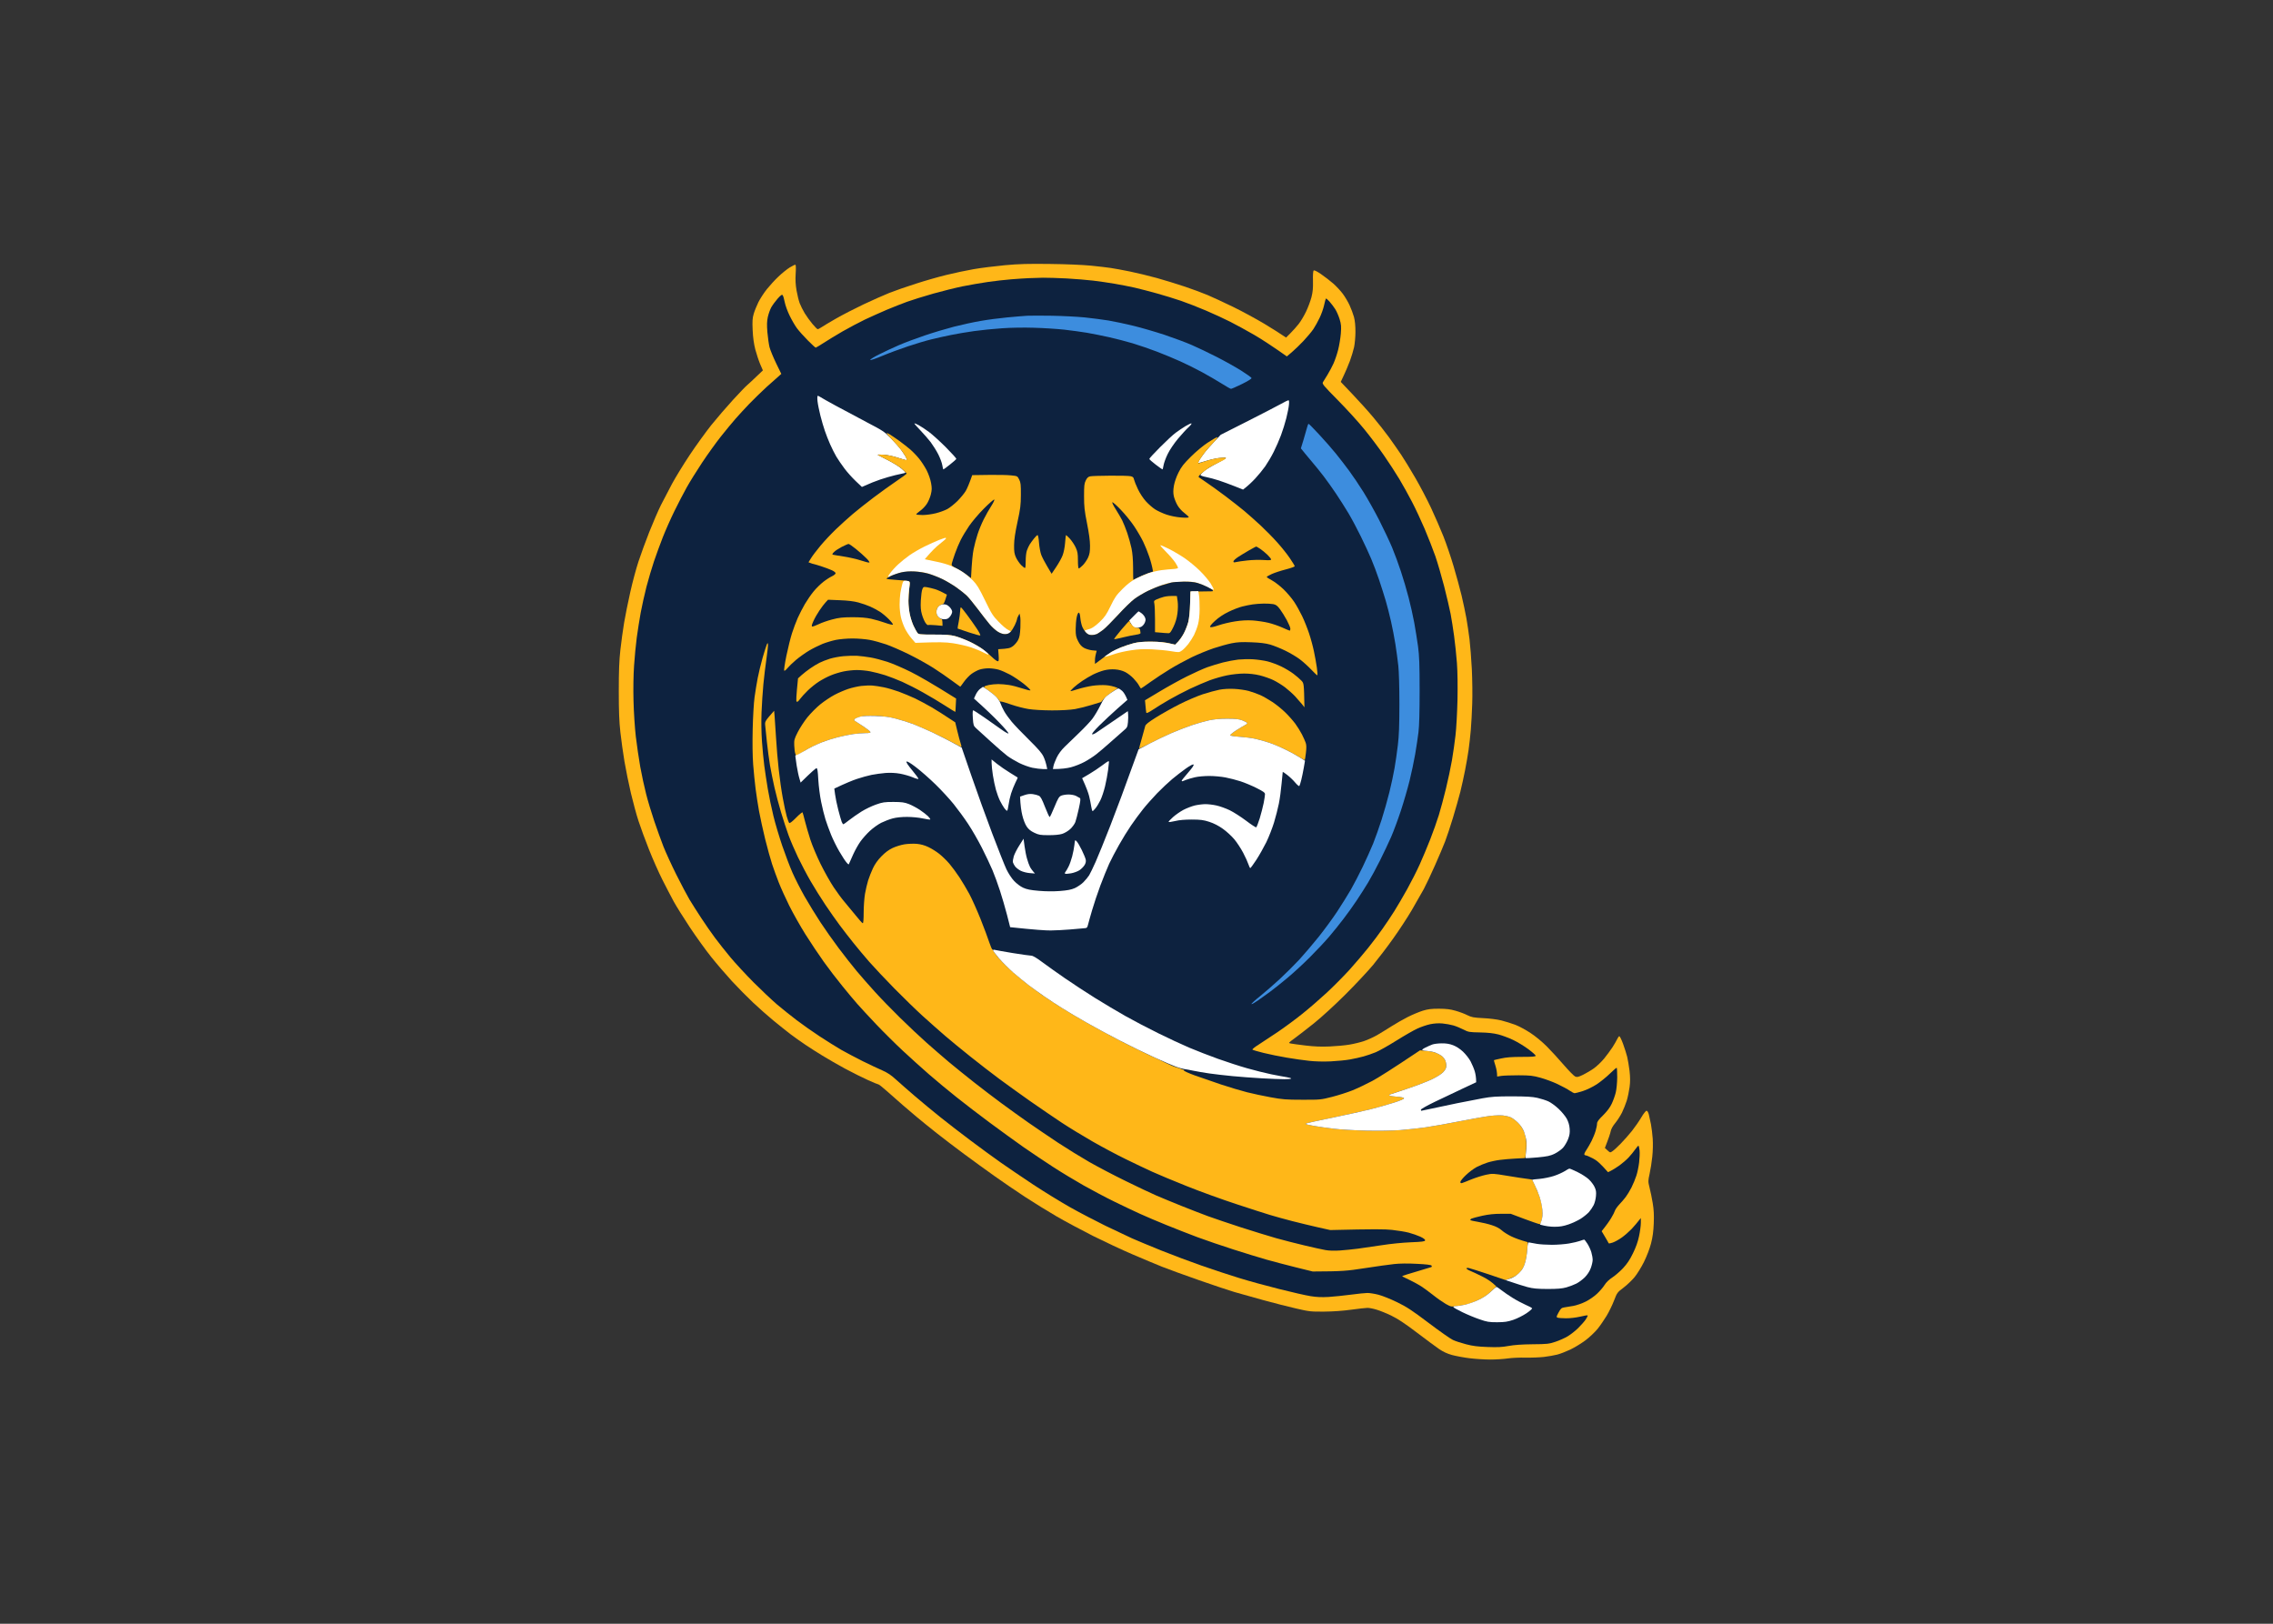
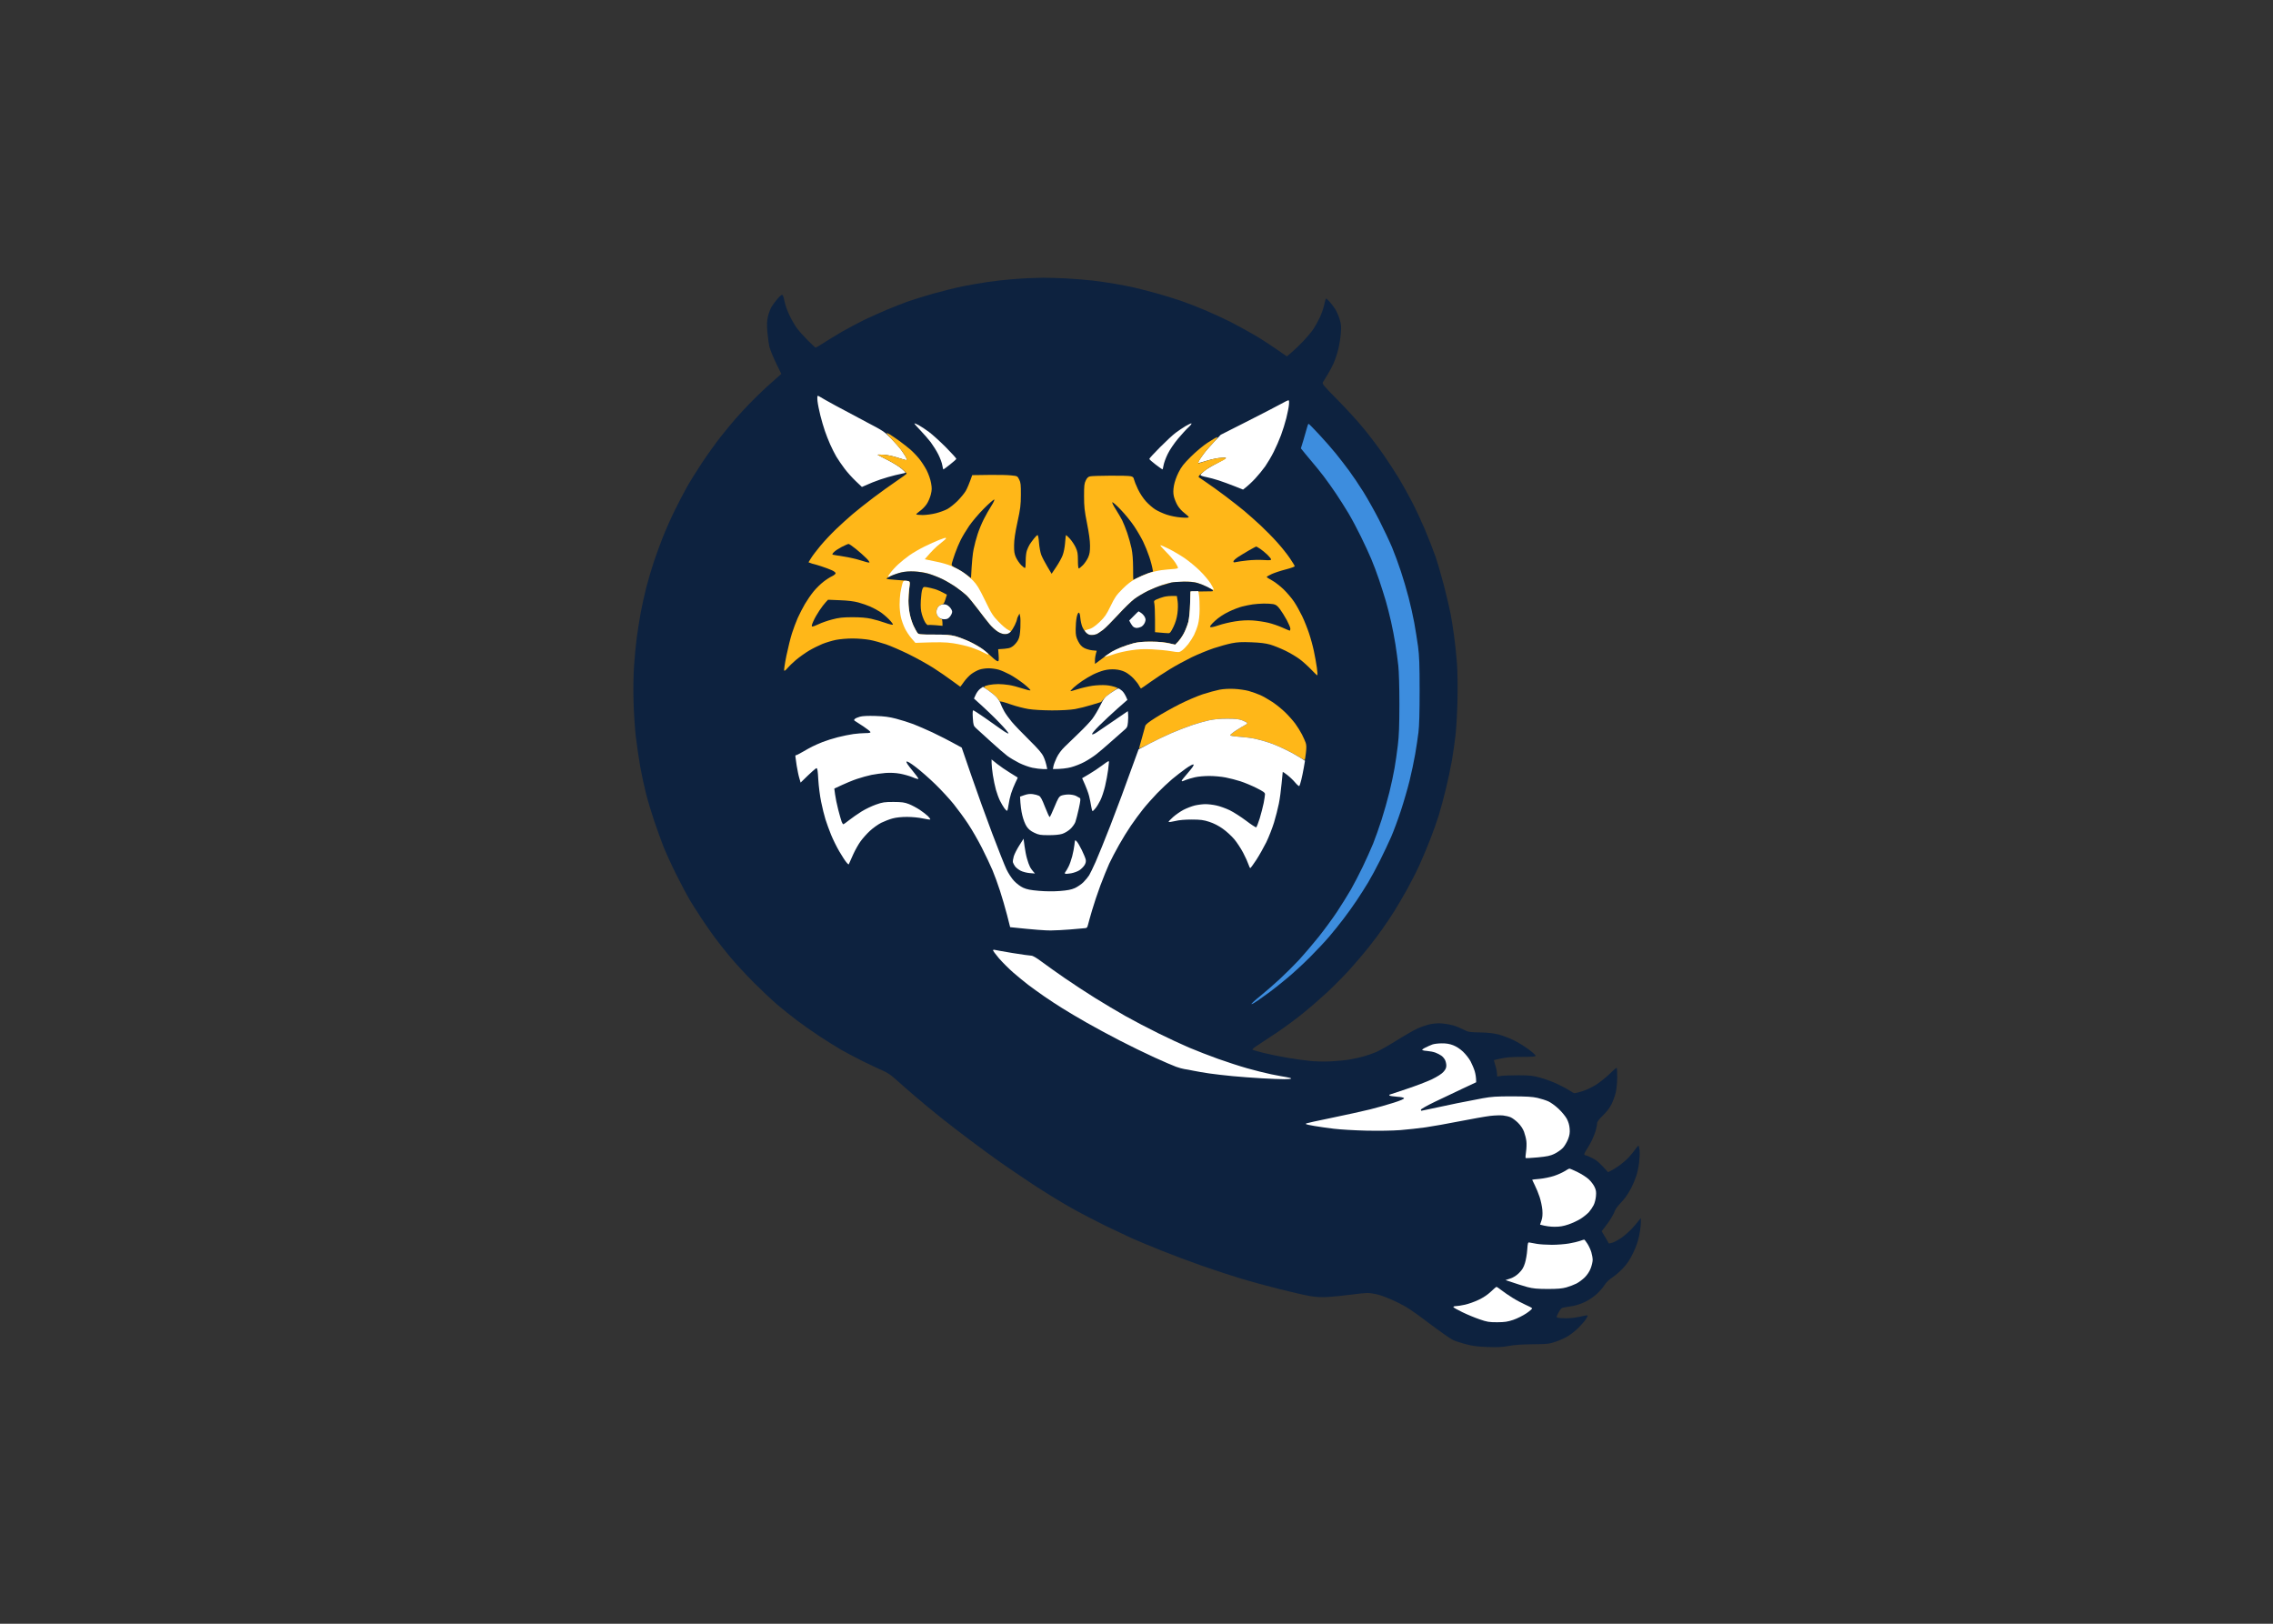
<svg xmlns="http://www.w3.org/2000/svg" clip-rule="evenodd" fill-rule="evenodd" stroke-linejoin="round" stroke-miterlimit="1.414" viewBox="0 0 560 400">
  <rect x="0" y="0" width="560" height="400" fill="#333333" stroke="none" />
  <g transform="matrix(1.35 0 0 1.35 152.343 64.918)">
    <g fill-rule="nonzero">
-       <path d="m70.52.31c-1.81.17-4.36.49-5.68.72s-3.55.7-4.96 1.05c-1.41.34-3.92 1.06-5.59 1.6-1.68.53-3.87 1.3-4.88 1.7-1.01.41-3.14 1.35-4.72 2.1s-3.81 1.9-4.96 2.56c-1.14.66-2.33 1.36-2.63 1.57-.31.21-.64.38-.72.37-.09 0-.52-.43-.96-.96-.44-.52-1.07-1.4-1.41-1.95-.33-.55-.74-1.37-.92-1.84-.17-.46-.43-1.5-.57-2.31-.18-1.06-.23-1.93-.16-3.04.06-.86.04-1.6-.03-1.65s-.54.17-1.04.48-1.42 1.05-2.05 1.65c-.63.59-1.58 1.63-2.12 2.3s-1.24 1.75-1.56 2.39c-.32.65-.71 1.62-.86 2.14-.23.78-.26 1.34-.19 2.96.06 1.35.22 2.49.48 3.52.22.83.62 2.04.89 2.68l.5 1.15c-1.92 1.84-2.66 2.52-2.87 2.69-.22.17-1.38 1.37-2.56 2.66-1.19 1.3-2.98 3.38-3.98 4.62-.99 1.25-2.77 3.7-3.94 5.46s-2.62 4.13-3.24 5.28c-.61 1.14-1.53 2.9-2.04 3.91-.5 1.02-1.45 3.21-2.11 4.88s-1.54 4.08-1.96 5.36c-.42 1.27-1.1 3.79-1.5 5.59-.41 1.8-.91 4.32-1.13 5.6-.21 1.27-.52 3.5-.68 4.95-.22 1.97-.29 3.88-.29 7.52s.07 5.54.29 7.51c.16 1.45.5 3.86.75 5.36.25 1.49.78 4.08 1.17 5.75.4 1.67 1.02 3.98 1.4 5.12.37 1.14 1.23 3.48 1.91 5.19.68 1.72 1.78 4.2 2.45 5.52s1.58 3.08 2.04 3.92c.45.83 1.78 2.95 2.94 4.71 1.17 1.76 2.93 4.21 3.92 5.44.98 1.23 2.68 3.21 3.77 4.4 1.09 1.18 2.83 2.94 3.86 3.91s2.7 2.45 3.71 3.28c1.02.84 2.43 1.96 3.13 2.5.7.53 1.93 1.4 2.72 1.93s2.19 1.43 3.12 1.99c.92.57 2.75 1.62 4.07 2.34 1.32.71 3.21 1.66 4.2 2.1.99.45 1.87.81 1.96.81s.87.63 1.73 1.4c.87.77 2.08 1.83 2.68 2.36.61.53 1.75 1.51 2.55 2.17.79.66 2.44 2 3.67 2.97s3.5 2.7 5.04 3.84 4.02 2.94 5.52 4c1.49 1.06 3.97 2.75 5.51 3.76s4.13 2.61 5.76 3.56c1.63.94 4.65 2.56 6.71 3.6 2.07 1.03 5.27 2.53 7.12 3.32 1.85.8 4.29 1.82 5.44 2.28 1.14.45 4.2 1.57 6.79 2.47 2.6.91 5.48 1.87 6.4 2.14s3.26.92 5.2 1.46c1.93.53 4.66 1.23 6.07 1.55 2.41.56 2.71.59 5.12.57 1.62-.01 3.44-.14 4.96-.35 1.31-.18 2.65-.33 2.95-.33.31-.01 1.07.14 1.68.33.62.18 1.84.68 2.72 1.11 1.15.56 2.44 1.41 4.61 3.06 1.66 1.26 3.49 2.62 4.08 3.02.72.49 1.48.84 2.34 1.08.71.19 2.15.46 3.2.59 1.06.13 2.75.24 3.76.24s2.45-.09 3.2-.2c.74-.11 2.22-.18 3.27-.15 1.06.02 2.57-.04 3.36-.13.79-.1 1.87-.28 2.4-.42.53-.13 1.61-.55 2.4-.92.79-.38 2.05-1.15 2.79-1.71s1.72-1.49 2.19-2.07c.46-.57 1.2-1.65 1.65-2.39.45-.75 1.06-2.01 1.36-2.8.54-1.4.58-1.47 1.71-2.32.64-.48 1.54-1.35 2.02-1.92.47-.57 1.25-1.83 1.73-2.8.51-1.04 1.04-2.41 1.28-3.35.3-1.15.44-2.18.5-3.68.06-1.53.01-2.5-.19-3.68-.14-.88-.4-2.14-.57-2.79-.29-1.18-.29-1.23 0-2.56.17-.75.39-2.15.49-3.12.11-1.02.14-2.39.08-3.28-.06-.83-.2-2.02-.32-2.64-.12-.61-.3-1.42-.39-1.79-.11-.42-.27-.68-.42-.68-.13 0-.57.55-.97 1.24-.4.68-1.16 1.77-1.68 2.43-.53.66-1.44 1.7-2.03 2.3-.59.61-1.27 1.24-1.52 1.4-.43.3-.44.3-.92-.14l-.48-.44c.73-1.86.99-2.68 1.06-3.04.07-.39.38-.96.81-1.48.38-.46.94-1.32 1.24-1.91.29-.6.69-1.59.88-2.2.19-.62.42-1.73.52-2.48.13-1 .12-1.78-.01-2.96-.11-.88-.3-2.03-.43-2.56-.13-.52-.47-1.59-.75-2.36s-.59-1.4-.68-1.4c-.08-.01-.26.23-.39.52-.14.29-.52.96-.86 1.49-.34.52-1.03 1.45-1.52 2.06-.5.6-1.34 1.41-1.86 1.78-.53.38-1.43.91-2 1.19-.88.42-1.1.47-1.44.31-.22-.1-1.15-1.05-2.08-2.12-.92-1.07-2.32-2.6-3.11-3.39-.82-.82-2.1-1.88-2.97-2.44-.83-.55-2.07-1.22-2.75-1.48-.69-.26-1.84-.62-2.56-.8-.76-.19-2.17-.37-3.32-.42-1.75-.09-2.11-.16-2.88-.54-.48-.25-1.45-.61-2.16-.81-.97-.28-1.69-.36-3.04-.37-1.4 0-2 .08-2.95.37-.66.21-1.89.72-2.72 1.14-.84.43-2.17 1.18-2.96 1.69s-1.98 1.23-2.64 1.62c-.66.38-1.74.87-2.4 1.09s-1.84.51-2.63.64c-.8.14-2.42.29-3.6.34-1.55.07-2.8.02-4.4-.17-1.23-.15-2.45-.31-2.72-.37-.48-.09-.47-.1.72-.97.66-.48 2.24-1.71 3.52-2.73 1.34-1.07 3.74-3.27 5.69-5.21 1.86-1.85 4.15-4.3 5.1-5.44.94-1.15 2.59-3.3 3.65-4.8 1.07-1.49 2.6-3.83 3.4-5.19.8-1.37 1.78-3.09 2.19-3.84.4-.75 1.32-2.69 2.04-4.32.72-1.62 1.56-3.6 1.86-4.39.31-.8.95-2.74 1.43-4.32s1.08-3.71 1.34-4.72c.25-1.01.64-2.77.86-3.91.23-1.15.52-2.84.65-3.76s.31-2.54.4-3.6c.09-1.05.21-3.21.26-4.79.06-1.59.02-4.43-.07-6.32-.1-1.89-.29-4.34-.42-5.43-.14-1.1-.39-2.83-.57-3.84s-.58-2.88-.88-4.16c-.31-1.27-.96-3.68-1.46-5.35-.49-1.67-1.33-4.12-1.85-5.44-.53-1.32-1.54-3.66-2.26-5.2-.72-1.53-2.02-4.02-2.89-5.51-.87-1.5-2.01-3.37-2.54-4.16s-1.53-2.23-2.23-3.2c-.7-.96-2-2.62-2.89-3.67-.88-1.06-2.58-2.94-3.77-4.19l-2.16-2.27c.92-1.93 1.41-3.11 1.68-3.85.28-.75.61-1.87.75-2.48.13-.62.25-1.88.25-2.8 0-1.11-.09-2.03-.27-2.72-.16-.57-.52-1.54-.81-2.16-.28-.61-.84-1.55-1.23-2.07-.39-.53-1.18-1.37-1.74-1.87-.57-.49-1.57-1.27-2.23-1.72-.83-.56-1.25-.76-1.36-.64-.09.09-.14.88-.11 1.87.03 1.33-.03 2-.28 3-.19.7-.63 1.89-.99 2.63-.36.75-.96 1.76-1.34 2.24s-1.05 1.24-1.5 1.68l-.8.8c-1.07-.73-2.56-1.66-4.01-2.54-1.46-.87-4.01-2.26-5.68-3.07s-3.76-1.78-4.64-2.15-2.75-1.07-4.16-1.54c-1.4-.47-3.71-1.18-5.11-1.57-1.41-.39-3.6-.92-4.88-1.18-1.27-.26-2.86-.55-3.52-.65s-2.28-.29-3.59-.42c-1.39-.14-4.54-.28-7.44-.31-4.04-.05-5.68-.01-8.31.23z" fill="#ffb718" />
      <path d="m74.91 2.67c-.61.02-2.05.12-3.2.21-1.14.09-3.08.31-4.31.49s-3.28.53-4.56.79-3.72.87-5.44 1.35c-1.71.49-3.83 1.15-4.71 1.47s-2.54.97-3.68 1.45c-1.14.49-2.94 1.29-4 1.79-1.05.51-2.89 1.48-4.08 2.16-1.18.69-2.75 1.63-3.47 2.11-.73.47-1.38.86-1.44.86-.07.01-.71-.59-1.44-1.32-.72-.72-1.61-1.72-1.97-2.2s-.97-1.53-1.35-2.32c-.39-.79-.79-1.9-.9-2.48-.11-.57-.27-1.13-.37-1.25-.13-.16-.33-.03-.93.64-.41.47-.93 1.18-1.15 1.57-.22.4-.5 1.19-.63 1.76-.17.81-.19 1.43-.08 2.8.09.97.26 2.19.39 2.72.14.53.68 1.84 1.2 2.92l.95 1.95c-.8.69-1.79 1.58-2.72 2.42-.92.85-2.32 2.21-3.12 3.04-.79.82-1.91 2.04-2.49 2.7s-1.8 2.13-2.7 3.27c-.91 1.15-2.46 3.31-3.45 4.8-.99 1.5-2.24 3.51-2.78 4.48-.54.96-1.55 2.91-2.24 4.31-.69 1.41-1.65 3.57-2.13 4.8s-1.21 3.21-1.61 4.4c-.4 1.18-1.01 3.27-1.37 4.63-.35 1.37-.82 3.49-1.05 4.72-.22 1.23-.55 3.28-.72 4.56-.17 1.27-.39 3.57-.49 5.11-.12 1.71-.16 4.24-.1 6.48.05 2.02.24 4.93.42 6.47s.55 4.02.81 5.52c.27 1.49.75 3.72 1.07 4.95.31 1.23.98 3.46 1.49 4.96.51 1.49 1.26 3.58 1.67 4.63.42 1.06 1.47 3.36 2.35 5.12s1.97 3.81 2.41 4.56c.45.74 1.41 2.26 2.13 3.35.72 1.1 1.84 2.72 2.5 3.6.65.88 1.94 2.5 2.85 3.6.92 1.1 2.82 3.15 4.23 4.57 1.41 1.41 3.32 3.21 4.24 4 .93.78 2.54 2.08 3.6 2.88 1.05.8 2.96 2.14 4.24 2.98 1.27.83 3.03 1.93 3.91 2.44.88.5 2.65 1.43 3.92 2.07 1.28.63 2.89 1.39 3.59 1.69.93.41 1.58.84 2.47 1.66.67.6 2.22 1.97 3.46 3.03 1.23 1.05 3.31 2.78 4.63 3.83 1.32 1.06 3.8 2.97 5.52 4.26 1.71 1.29 4.2 3.1 5.52 4.03 1.31.92 3.98 2.73 5.91 4.01 1.94 1.28 4.96 3.13 6.72 4.13 1.76.99 4.67 2.51 6.47 3.39 1.81.87 3.98 1.9 4.84 2.29.86.38 3.23 1.37 5.28 2.2 2.04.82 5.41 2.08 7.47 2.8 2.07.72 5.13 1.73 6.8 2.24 1.67.52 4.94 1.42 7.27 2 2.33.59 4.92 1.18 5.76 1.31 1.1.18 2.01.22 3.28.15.97-.06 2.8-.25 4.08-.42 1.27-.17 2.64-.31 3.03-.31.4 0 1.3.14 2 .32.71.18 2.23.79 3.4 1.36 1.77.86 2.72 1.49 5.76 3.78 2 1.51 3.99 2.91 4.43 3.11.44.21 1.52.56 2.4.79 1.22.32 2.15.44 3.92.5 1.82.07 2.65.03 3.84-.19 1.03-.19 2.43-.29 4.39-.31 2.66-.02 2.98-.06 4.16-.45.7-.23 1.71-.68 2.24-1s1.38-.98 1.89-1.48c.52-.51 1.15-1.22 1.4-1.59.26-.38.41-.71.35-.75-.07-.04-.7.07-1.4.24-.74.17-1.82.3-2.56.29-.7 0-1.4-.06-1.54-.12-.23-.09-.2-.21.2-.94.4-.74.54-.85 1.06-.93.33-.05 1.07-.17 1.64-.27s1.58-.45 2.24-.78 1.6-.97 2.09-1.45c.5-.47 1.11-1.18 1.36-1.59.29-.47.82-.98 1.42-1.37.53-.35 1.41-1.11 1.96-1.7.72-.77 1.23-1.52 1.8-2.7.55-1.12.91-2.13 1.12-3.16.18-.84.32-1.92.32-2.4v-.88c-.68.87-1.23 1.51-1.67 1.98-.45.47-1.24 1.17-1.77 1.55-.52.38-1.28.8-1.68.94-.39.14-.73.2-.75.13s-.32-.59-.66-1.16l-.62-1.04c.9-1.12 1.42-1.87 1.74-2.4s.63-1.14.69-1.36c.07-.22.42-.72.79-1.12.38-.39.9-1 1.17-1.36.27-.35.75-1.14 1.06-1.75.31-.62.71-1.59.89-2.16.19-.57.41-1.65.5-2.4s.13-1.74.08-2.2-.14-.84-.21-.85c-.06 0-.33.31-.59.68-.26.38-.8 1.04-1.2 1.47s-1.16 1.08-1.69 1.46c-.52.37-1.21.8-1.52.95l-.55.27c-1.51-1.72-2.09-2.18-2.81-2.54-.57-.29-1.12-.53-1.23-.52-.11 0-.24-.07-.28-.16-.05-.09.12-.47.38-.84.25-.37.67-1.11.94-1.64.26-.53.6-1.35.74-1.84.14-.48.26-1.07.26-1.32 0-.33.26-.7 1.09-1.51.74-.74 1.26-1.42 1.59-2.12.27-.57.61-1.51.74-2.08.14-.58.25-1.79.26-2.72 0-.92-.04-1.71-.09-1.76-.04-.04-.6.43-1.24 1.06-.63.62-1.73 1.51-2.43 1.97-.75.48-1.8.99-2.52 1.22-.68.21-1.35.39-1.48.39s-.55-.21-.92-.47-1.36-.79-2.2-1.19c-.83-.4-2.24-.92-3.12-1.16-1.4-.39-1.89-.44-3.99-.45-1.32 0-2.74.05-3.16.11l-.76.12c0-.74-.14-1.41-.31-1.96-.18-.55-.3-1.01-.28-1.03.01-.02.6-.16 1.31-.31.92-.21 1.98-.29 3.8-.29 1.9 0 2.51-.05 2.51-.21 0-.11-.59-.64-1.32-1.18-.72-.54-1.96-1.3-2.75-1.68-.8-.38-2.02-.84-2.72-1.02-.91-.23-1.89-.34-3.36-.37-1.97-.04-2.13-.06-3.04-.53-.53-.27-1.35-.61-1.84-.75-.48-.14-1.38-.3-2-.36-.72-.06-1.51-.01-2.23.14-.62.13-1.66.49-2.32.79s-2.39 1.29-3.84 2.2-3.14 1.86-3.76 2.12c-.61.25-1.62.6-2.24.77-.61.17-1.73.42-2.47.55-.75.14-2.34.29-3.52.35-1.3.06-2.86.02-3.92-.1-.97-.1-2.8-.36-4.08-.58-1.27-.21-3.18-.6-4.23-.86-1.06-.26-1.98-.53-2.05-.6s.43-.48 1.12-.91c.68-.43 2.25-1.47 3.48-2.3s3.25-2.32 4.48-3.31c1.23-.98 3.25-2.73 4.48-3.87s3.1-3.03 4.16-4.19c1.05-1.17 2.58-2.96 3.4-3.99.82-1.02 2.02-2.61 2.66-3.54.65-.92 1.61-2.36 2.13-3.19.53-.84 1.58-2.64 2.34-4 .75-1.36 1.78-3.38 2.27-4.48.5-1.1 1.36-3.15 1.91-4.55.55-1.41 1.27-3.43 1.59-4.48.32-1.06.91-3.21 1.29-4.8.39-1.58.88-3.92 1.1-5.19.22-1.28.51-3.33.65-4.56.15-1.23.3-4.11.36-6.39.05-2.6.02-5.15-.1-6.8-.11-1.45-.34-3.68-.52-4.95-.17-1.28-.46-3.08-.63-4-.18-.92-.71-3.19-1.18-5.04-.48-1.84-1.2-4.33-1.61-5.51-.42-1.19-1.29-3.42-1.94-4.96-.66-1.54-1.7-3.77-2.32-4.95-.61-1.19-1.66-3.06-2.31-4.16-.66-1.1-1.93-3.06-2.83-4.35-.89-1.3-2.49-3.42-3.55-4.72-1.05-1.3-3.23-3.69-4.84-5.32-2.66-2.69-2.9-2.99-2.73-3.28.11-.17.49-.78.84-1.36.35-.57.84-1.5 1.1-2.07.26-.58.64-1.69.84-2.48s.42-2.12.49-2.96c.1-1.3.07-1.68-.22-2.64-.19-.61-.55-1.44-.81-1.84-.25-.39-.71-1-1.03-1.36-.31-.35-.6-.6-.66-.56-.05.05-.2.59-.33 1.2-.13.62-.5 1.66-.82 2.32-.31.66-.83 1.59-1.15 2.07-.33.48-1.13 1.44-1.79 2.14s-1.61 1.62-2.12 2.05l-.92.78c-2.79-1.97-4.67-3.18-5.99-3.95-1.32-.76-3.27-1.83-4.32-2.36-1.06-.54-3.05-1.46-4.44-2.05-1.38-.59-3.43-1.39-4.56-1.78-1.12-.38-3.08-.99-4.35-1.34-1.28-.36-3.11-.83-4.08-1.06-.97-.22-2.62-.54-3.68-.72-1.05-.18-2.82-.44-3.92-.57-1.09-.13-3.29-.31-4.87-.4-1.58-.08-3.53-.14-4.32-.13-.79.02-1.94.05-2.56.08z" fill="#0d223f" />
-       <path d="m74.59 9.53c-.61.04-2.27.17-3.68.31-1.4.13-3.6.42-4.87.65-1.28.22-3.44.69-4.8 1.04s-3.77 1.07-5.36 1.61c-1.58.53-3.7 1.33-4.71 1.77s-2.61 1.18-3.56 1.66c-.95.47-1.68.93-1.64 1.02.05.09.99-.23 2.2-.74 1.16-.49 3.27-1.27 4.68-1.74 1.4-.47 3.35-1.05 4.31-1.28.97-.24 2.59-.6 3.6-.8 1.01-.21 2.88-.52 4.16-.7 1.27-.18 3.54-.41 5.04-.51 1.62-.12 4.01-.16 5.91-.1 1.76.05 4.24.21 5.52.35 1.27.14 3.14.4 4.16.57 1.01.18 2.81.53 3.99.8 1.19.26 3.13.77 4.32 1.12 1.19.36 3.2 1.05 4.48 1.54 1.27.49 3.18 1.28 4.23 1.76 1.06.47 2.86 1.37 4 1.99 1.15.63 2.75 1.56 3.56 2.07.81.52 1.57.94 1.68.95.11 0 1.01-.4 2-.88 1.06-.52 1.78-.97 1.75-1.09-.03-.11-.88-.72-1.88-1.35-1.01-.64-3.02-1.76-4.47-2.5s-3.5-1.72-4.56-2.18c-1.05-.46-3.28-1.29-4.95-1.85-1.67-.55-4.23-1.3-5.68-1.65-1.45-.36-3.5-.79-4.56-.97-1.05-.17-3.03-.43-4.39-.57-1.37-.13-4.03-.27-5.92-.3s-3.94-.03-4.56 0z" fill="#3d8dde" />
      <path d="m36.35 25.14c.06.55.3 1.72.52 2.6s.59 2.14.82 2.8c.22.66.66 1.77.97 2.47.31.71.82 1.71 1.13 2.24.32.53.98 1.5 1.48 2.16.49.66 1.41 1.68 2.04 2.28l1.14 1.08c1.43-.65 2.52-1.08 3.36-1.36s2.06-.64 2.72-.79 1.38-.31 1.6-.36c.39-.08.37-.1-.4-.79-.44-.4-1.59-1.11-2.56-1.6s-1.8-.92-1.84-.97.46-.05 1.12-.01c.72.05 1.78.28 2.64.57.79.27 1.49.46 1.56.42.06-.04-.04-.34-.23-.67-.2-.33-.6-.92-.89-1.32-.3-.39-1.1-1.29-1.79-2-1.17-1.2-1.44-1.38-4.43-2.94-1.75-.92-4.29-2.28-5.66-3.02-1.36-.74-2.62-1.45-2.79-1.57-.18-.12-.39-.22-.47-.22s-.1.43-.04 1zm84.61.46c-.61.34-3.35 1.76-6.07 3.14l-4.96 2.51c-1.86 1.95-2.7 2.92-3.07 3.42s-.77 1.06-.88 1.26-.17.4-.13.44c.05.05.62-.09 1.28-.31s1.74-.47 2.4-.56 1.26-.12 1.33-.05-.62.49-1.52.95c-.91.46-1.99 1.1-2.4 1.44s-.73.68-.7.77c.02.09.5.25 1.07.36.56.11 1.6.39 2.3.62s1.98.7 2.84 1.04l1.56.62c.93-.71 1.66-1.42 2.22-2.02.57-.61 1.38-1.6 1.82-2.22.43-.62 1.13-1.8 1.55-2.64.42-.83 1.02-2.2 1.33-3.04.31-.83.75-2.23.97-3.11s.44-1.98.48-2.44c.06-.59.03-.84-.11-.83-.1.01-.69.3-1.31.65zm-66.93 3.58c-.04.04.44.59 1.06 1.23s1.48 1.63 1.92 2.2c.43.58 1.06 1.58 1.39 2.24s.66 1.54.72 1.96c.07.42.16.76.2.76.05 0 .59-.4 1.2-.89.62-.48 1.14-.95 1.16-1.04.02-.08-.84-1.03-1.92-2.12-1.08-1.08-2.46-2.33-3.08-2.79-.61-.45-1.45-1.01-1.86-1.23-.4-.22-.76-.36-.79-.32zm49.48.49c-.51.31-1.33.86-1.81 1.22-.49.36-1.77 1.55-2.84 2.63-1.08 1.08-1.96 2.04-1.96 2.13s.52.56 1.16 1.04 1.19.88 1.24.88c.04 0 .13-.34.2-.76s.4-1.33.75-2.04c.36-.75 1.14-1.9 1.88-2.8.7-.83 1.57-1.78 1.94-2.11.36-.33.6-.64.52-.68s-.56.18-1.08.49z" fill="#fff" />
      <path d="m125.68 29.94c-.09.37-.38 1.38-.64 2.23l-.48 1.56c.56.71 1.27 1.56 1.93 2.34.67.78 1.68 2.03 2.25 2.78s1.57 2.15 2.22 3.12c.65.96 1.67 2.58 2.28 3.59.6 1.01 1.62 2.92 2.26 4.24.65 1.32 1.5 3.15 1.89 4.08.4.92 1.04 2.65 1.44 3.83.4 1.19.95 2.92 1.22 3.84s.7 2.61.96 3.76c.26 1.14.62 3.01.8 4.15.18 1.15.42 2.91.53 3.92.12 1.11.2 3.91.2 7.04-.01 3.96-.07 5.74-.29 7.51-.15 1.27-.42 3.15-.6 4.16-.17 1.01-.59 2.99-.94 4.39-.35 1.41-.99 3.68-1.43 5.04-.43 1.36-1.13 3.3-1.53 4.32-.41 1.01-1.27 2.91-1.9 4.23s-1.61 3.19-2.16 4.16c-.56.97-1.68 2.76-2.49 4-.81 1.23-2.34 3.31-3.39 4.63-1.06 1.32-2.65 3.19-3.54 4.16-.9.97-2.51 2.57-3.58 3.56-1.08 1-2.7 2.4-3.59 3.12-.9.72-1.6 1.37-1.56 1.43.04.07.55-.22 1.15-.63.59-.41 1.61-1.15 2.27-1.63.66-.49 2.07-1.61 3.12-2.49 1.06-.88 2.9-2.57 4.09-3.76s2.78-2.88 3.53-3.76 1.94-2.35 2.64-3.28c.71-.92 1.79-2.43 2.4-3.35.62-.93 1.56-2.4 2.09-3.28s1.5-2.68 2.16-4 1.58-3.26 2.04-4.31c.46-1.06 1.26-3.22 1.78-4.8s1.23-4.03 1.58-5.44c.35-1.4.81-3.6 1.03-4.87.22-1.28.49-3.08.6-4 .14-1.1.21-3.72.21-7.59 0-4.83-.06-6.31-.29-8.08-.17-1.18-.47-3.13-.69-4.31-.22-1.19-.67-3.24-1.02-4.56-.34-1.32-.97-3.48-1.41-4.79-.43-1.32-1.16-3.3-1.62-4.4s-1.52-3.33-2.34-4.96c-.83-1.62-2.14-3.96-2.91-5.19s-1.94-2.96-2.59-3.84-1.73-2.28-2.41-3.12c-.67-.83-2.04-2.4-3.05-3.48-1-1.08-1.87-1.96-1.93-1.96-.07 0-.2.31-.29.69z" fill="#3d8dde" />
      <path d="m48.96 30.96c-.01.08.54.71 1.22 1.41.68.71 1.54 1.75 1.91 2.32s.62 1.09.55 1.16c-.06.06-.76-.11-1.55-.38-.87-.3-1.92-.53-2.64-.58-.66-.04-1.16-.04-1.12.01s.87.48 1.84.97 2.14 1.21 2.6 1.61.84.78.84.85-.82.68-1.84 1.36c-1.01.68-2.9 2.04-4.2 3.02s-3 2.33-3.79 3-2.15 1.9-3.02 2.73c-.88.84-2.16 2.2-2.86 3.04-.69.83-1.48 1.86-1.73 2.28l-.47.76c.62.24.85.31.92.31.06 0 .67.18 1.36.4.68.22 1.56.55 1.96.73.39.17.71.42.71.55 0 .14-.3.39-.67.56-.38.18-1.1.64-1.6 1.04-.51.4-1.29 1.17-1.74 1.72-.46.55-1.16 1.58-1.58 2.28-.41.7-1 1.85-1.32 2.56-.31.7-.78 1.96-1.05 2.8-.27.83-.72 2.68-1.02 4.1-.29 1.43-.47 2.65-.4 2.72s.32-.12.56-.42.94-.99 1.57-1.52 1.71-1.3 2.4-1.71 1.8-.96 2.46-1.23c.66-.26 1.75-.59 2.43-.73.71-.14 2.03-.26 3.04-.26 1 0 2.41.12 3.16.26s2.08.51 2.96.81 2.75 1.12 4.16 1.81c1.4.69 3.42 1.81 4.47 2.48 1.06.68 2.59 1.73 3.4 2.34.81.6 1.5 1.1 1.52 1.1.02.01.33-.4.68-.9.35-.49.96-1.14 1.36-1.43.39-.29 1.04-.64 1.44-.78.39-.14 1.15-.25 1.68-.25.52 0 1.35.11 1.84.25.48.14 1.42.55 2.07.9.66.35 1.8 1.12 2.54 1.7.73.59 1.27 1.12 1.19 1.17-.07.06-.74-.1-1.49-.35-.74-.25-1.82-.53-2.4-.62-.57-.09-1.45-.17-1.95-.17-.51 0-1.28.07-1.72.16s-.84.23-.88.32c-.05.09.26.37.68.63.41.26 1.06.78 1.44 1.16s.68.74.68.81c0 .06.12.11.28.11.15-.01 1 .24 1.87.55.88.31 2.29.67 3.12.81.95.15 2.57.24 4.32.25 1.78 0 3.31-.09 4.2-.24.77-.14 2.1-.47 2.96-.74.85-.27 1.63-.51 1.71-.52.09-.01.29-.22.44-.46.16-.25.83-.82 1.49-1.28l1.21-.84c-.82-.34-1.56-.47-2.18-.52-.61-.05-1.73 0-2.47.11-.75.11-1.96.39-2.68.62-.72.24-1.32.39-1.32.35-.01-.05.26-.34.59-.65s1.04-.86 1.57-1.21c.52-.36 1.41-.88 1.96-1.16.54-.27 1.44-.62 1.99-.76.65-.17 1.37-.23 2.04-.18.68.05 1.32.22 1.84.48.44.22 1.13.75 1.53 1.18.41.43.86 1.01 1 1.3.15.28.31.52.35.52s.82-.53 1.72-1.18c.9-.64 2.5-1.7 3.56-2.34 1.05-.65 2.85-1.62 3.99-2.18 1.15-.55 2.95-1.29 4-1.64 1.06-.35 2.53-.76 3.28-.91 1.05-.21 1.87-.25 3.6-.18 1.6.06 2.57.18 3.43.42.66.19 1.92.7 2.8 1.13s2.07 1.14 2.64 1.58c.57.43 1.49 1.26 2.04 1.84s1.05 1.06 1.12 1.06c.06 0 .03-.63-.08-1.4s-.35-2.12-.54-3c-.18-.88-.58-2.35-.89-3.27-.31-.93-.87-2.33-1.25-3.12s-1.04-1.98-1.48-2.64-1.33-1.7-1.98-2.32c-.65-.61-1.59-1.33-2.1-1.6-.5-.26-.91-.53-.91-.6 0-.06.41-.3.91-.53.51-.23 1.66-.61 2.56-.84s1.64-.5 1.64-.58c0-.09-.39-.74-.87-1.44-.47-.71-1.5-2-2.29-2.88-.78-.88-2.17-2.29-3.08-3.14-.92-.85-2.25-2.03-2.95-2.62-.71-.59-2.25-1.8-3.44-2.7-1.19-.89-2.73-2.01-3.44-2.48-.7-.47-1.35-.91-1.44-.99-.1-.08.06-.32.4-.62.31-.27.89-.72 1.28-1 .4-.28 1.33-.78 2.08-1.12.86-.4 1.3-.68 1.2-.77s-.63-.08-1.36.02c-.66.09-1.72.34-2.36.56-.64.21-1.19.39-1.24.39-.04 0-.08-.07-.08-.16s.31-.61.68-1.16 1.21-1.57 1.88-2.26c.75-.79 1.08-1.24.88-1.19-.18.04-.97.5-1.76 1.02-.82.54-2.13 1.63-3.05 2.55-1.3 1.29-1.74 1.85-2.25 2.88-.39.77-.72 1.73-.84 2.4-.14.82-.14 1.33-.02 1.92.1.44.39 1.17.65 1.63.28.5.81 1.09 1.28 1.44.44.33.8.68.8.76 0 .11-.51.13-1.4.06-.83-.06-1.92-.28-2.64-.52-.69-.23-1.62-.66-2.08-.95s-1.23-.96-1.7-1.48c-.5-.55-1.11-1.48-1.46-2.22-.34-.71-.65-1.5-.71-1.76-.07-.38-.2-.51-.61-.6-.29-.07-1.96-.12-3.72-.1-1.76.01-3.41.06-3.67.12-.36.07-.57.27-.8.74-.28.55-.32.96-.32 2.88 0 1.9.08 2.64.54 4.95.36 1.79.55 3.18.55 4.08 0 1.07-.07 1.53-.35 2.16-.2.44-.63 1.07-.95 1.4-.33.33-.67.6-.75.6-.1 0-.16-.61-.16-1.48 0-1.25-.07-1.62-.41-2.36-.23-.49-.7-1.19-1.04-1.57-.35-.38-.67-.68-.71-.68-.05.01-.13.64-.18 1.41-.06.82-.25 1.76-.45 2.28-.18.48-.71 1.44-1.17 2.12-.46.69-.84 1.25-.84 1.25s-.36-.6-.79-1.33c-.44-.73-.93-1.68-1.1-2.12s-.35-1.43-.41-2.2c-.05-.77-.17-1.4-.26-1.41-.09 0-.38.27-.64.61-.27.33-.62.82-.79 1.08-.16.26-.4.77-.52 1.12-.13.35-.22 1.19-.22 1.88.01.68-.04 1.27-.11 1.31-.06.04-.38-.19-.71-.52-.32-.33-.75-.95-.95-1.39-.3-.66-.36-1.06-.35-2.24.01-1.02.19-2.26.62-4.24.53-2.42.61-3.08.62-4.95.01-1.86-.03-2.25-.31-2.8-.32-.64-.32-.64-1.52-.76-.66-.07-2.51-.11-4.12-.08l-2.93.04c-.56 1.61-.93 2.44-1.18 2.88-.26.44-.94 1.26-1.51 1.84-.58.57-1.41 1.23-1.85 1.47s-1.37.58-2.08.76c-.72.18-1.78.33-2.44.33-.63-.01-1.16-.06-1.16-.13 0-.06.32-.35.72-.64.4-.28.94-.84 1.2-1.24.27-.39.6-1.16.74-1.71.21-.86.22-1.17.05-2.12-.11-.65-.45-1.62-.8-2.32-.34-.66-.97-1.63-1.41-2.16-.43-.53-1.17-1.29-1.64-1.69s-1.36-1.09-1.97-1.54c-.62-.44-1.38-.96-1.7-1.15-.32-.2-.58-.3-.59-.23z" fill="#ffb718" />
      <path d="m66.72 44.71c-.95.95-2.16 2.38-2.7 3.17s-1.23 1.94-1.54 2.56-.78 1.73-1.04 2.48-.52 1.55-.58 1.8c-.09.4-.03.47.82.9.51.25 1.32.76 1.8 1.12l.88.66c.15-3.04.32-4.53.48-5.28.15-.75.47-1.97.72-2.72.24-.75.74-1.97 1.12-2.72.37-.74.99-1.84 1.38-2.44.38-.59.63-1.12.54-1.17-.08-.05-.93.69-1.88 1.64zm23.42-1.14c-.05.08.23.66.63 1.27.39.62.92 1.52 1.17 2 .24.49.66 1.53.93 2.32s.62 2.05.78 2.8c.19.92.28 2.07.29 3.56 0 1.2.02 2.19.04 2.19s.45-.2.96-.45c.51-.26 1.31-.6 1.78-.76l.86-.3c-.17-1-.43-1.93-.7-2.72-.26-.79-.76-2.02-1.1-2.72s-1.07-1.96-1.63-2.8c-.55-.83-1.66-2.2-2.46-3.03-.8-.84-1.5-1.45-1.55-1.36z" fill="#0d223f" />
      <path d="m58.52 50.45c-.57.22-1.76.76-2.64 1.19-.87.43-2.1 1.14-2.71 1.57-.62.43-1.55 1.18-2.08 1.67-.53.48-1.2 1.22-1.5 1.64-.4.57-.46.74-.24.64.16-.08.8-.32 1.42-.54.92-.33 1.42-.4 2.8-.41 1.28 0 1.97.08 2.95.36.71.2 1.89.67 2.64 1.03.75.37 1.9 1.06 2.56 1.53s1.48 1.12 1.82 1.44 1.27 1.44 2.06 2.5c.79 1.05 1.77 2.31 2.18 2.79.4.48 1.06 1.07 1.46 1.32.41.26.94.45 1.24.45.28 0 .66-.08.83-.16.18-.09.32-.22.32-.28 0-.07-.23-.23-.51-.35-.29-.12-1.05-.77-1.7-1.44-1.07-1.1-1.31-1.47-2.5-3.93-1.09-2.24-1.48-2.88-2.22-3.64-.5-.5-1.35-1.21-1.9-1.56-.55-.36-1.5-.85-2.12-1.11-.61-.25-1.73-.58-2.48-.72-.74-.15-1.56-.32-1.82-.38l-.46-.1c1.25-1.49 2.12-2.32 2.75-2.8.62-.48 1.13-.93 1.13-1s-.05-.12-.12-.11c-.06 0-.59.19-1.16.4z" fill="#fff" />
      <path d="m40.77 51.71c-.57.3-1.22.72-1.43.95-.32.33-.35.43-.16.48.13.04 1.03.18 1.99.33.97.15 2.37.47 3.12.72s1.43.42 1.52.37c.09-.04-.16-.4-.56-.79-.39-.4-1.24-1.15-1.88-1.67s-1.25-.94-1.36-.93c-.11 0-.66.25-1.24.54z" fill="#0d223f" />
      <path d="m98.91 51.41c-.05.04.43.59 1.07 1.23s1.39 1.52 1.68 1.96.5.87.47.96c-.03.08-.45.17-.93.19-.47.03-1.44.12-2.14.21-.71.1-1.79.36-2.4.58-.62.22-1.62.66-2.24.98-.76.39-1.54.99-2.41 1.86-1.12 1.12-1.41 1.53-2.18 3.13-.76 1.56-1.06 2-1.99 2.89-.68.65-1.34 1.12-1.73 1.25-.36.11-.75.23-.88.27-.19.06-.16.15.16.47.28.29.56.4 1 .4.32 0 .76-.09.95-.18.2-.1.71-.45 1.13-.76.42-.32 1.64-1.55 2.72-2.72 1.07-1.18 2.42-2.49 2.99-2.92s1.69-1.09 2.48-1.48 2.05-.9 2.8-1.14c1.06-.35 1.77-.46 3.27-.52 1.51-.06 2.13-.02 2.88.2.53.15 1.41.52 1.96.82s1.04.49 1.08.42c.04-.06-.22-.59-.58-1.16-.37-.57-1.25-1.61-1.97-2.31-.72-.71-1.95-1.72-2.73-2.26-.79-.54-2.1-1.31-2.9-1.71-.81-.41-1.51-.7-1.56-.66z" fill="#fff" />
      <path d="m115.13 52.32c-.66.38-1.58.94-2.04 1.24-.46.31-.84.66-.84.8-.01.19.1.21.51.11.29-.07 1.21-.2 2.05-.29.83-.1 2.15-.13 2.92-.08 1.06.07 1.39.05 1.4-.1 0-.11-.31-.5-.68-.86-.38-.36-.97-.85-1.32-1.08-.36-.23-.68-.42-.72-.42-.05 0-.62.31-1.28.68zm-63.48 4.04c-.57.13-1.42.42-1.88.64s-.84.45-.84.51c0 .07.84.17 1.88.23 1.03.06 2.01.17 2.17.24.22.1.27.24.21.53-.06.22-.14 1.19-.2 2.16-.08 1.32-.04 2.1.16 3.12.14.75.47 1.79.72 2.32.25.52.57 1.1.7 1.28.23.29.44.32 3.02.32 2.18 0 3.01.06 3.89.29.62.17 1.8.62 2.64 1.01.83.39 1.91 1.01 2.4 1.38.48.36 1.24 1.01 1.68 1.43s.9.76 1.04.76c.19 0 .22-.19.16-1.1l-.08-1.1c1.89-.1 2.21-.2 2.69-.56.32-.24.74-.74.94-1.11.27-.53.36-1.05.42-2.28.04-.88.02-1.82-.05-2.08l-.11-.48c-.35.62-.45.91-.45 1.04-.01.13-.19.62-.41 1.08s-.57 1.02-.79 1.24c-.28.28-.56.4-1 .4-.39 0-.86-.16-1.32-.45-.4-.25-1.06-.84-1.46-1.32-.41-.48-1.39-1.74-2.18-2.79-.79-1.06-1.72-2.18-2.06-2.5s-1.16-.97-1.82-1.44-1.81-1.16-2.56-1.53c-.75-.36-1.9-.81-2.56-1s-1.81-.37-2.55-.41c-.89-.05-1.73.01-2.4.17z" fill="#0d223f" />
      <path d="m51.8 58.55c-.1.38-.25 1.08-.33 1.56-.08.49-.14 1.46-.14 2.16s.11 1.75.25 2.32c.13.57.46 1.47.72 2 .25.52.79 1.33 1.19 1.8l.72.83c4.47-.17 5.44-.14 6.87.07 1.01.15 2.49.49 3.28.75.79.27 1.82.69 2.28.95s.87.42.91.35c.04-.06-.37-.45-.92-.86-.54-.42-1.68-1.07-2.51-1.47-.84-.39-2.02-.84-2.64-1.01-.88-.23-1.71-.29-3.89-.29-2.58 0-2.79-.03-3.02-.32-.13-.18-.45-.76-.7-1.28-.25-.53-.57-1.52-.7-2.2s-.24-1.76-.24-2.4.07-1.66.16-2.28c.12-.86.11-1.14-.04-1.23-.11-.07-.4-.12-.64-.12-.38-.01-.46.08-.61.67z" fill="#fff" />
      <path d="m100.88 58.22c-.32.09-1.08.31-1.68.49-.61.18-1.75.64-2.54 1.02-.79.39-1.91 1.05-2.48 1.48s-1.92 1.74-2.99 2.92c-1.08 1.17-2.3 2.4-2.72 2.72-.42.31-.93.66-1.13.76-.19.09-.63.18-.95.18-.45 0-.71-.11-1.04-.44-.23-.24-.54-.73-.69-1.08-.14-.35-.3-1.07-.35-1.6-.05-.63-.15-.96-.29-.96-.12 0-.28.36-.38.88-.1.48-.18 1.45-.18 2.16 0 1.08.07 1.41.44 2.15.33.64.62.98 1.09 1.24.35.19 1.01.39 1.48.44l.83.08c-.24.81-.32 1.35-.32 1.72v.68c1.93-1.44 2.74-2.01 3.04-2.2.31-.18 1.07-.55 1.68-.8.62-.25 1.66-.6 2.32-.77.89-.22 1.73-.3 3.28-.29 1.36.01 2.46.1 3.2.28l1.12.27c.81-.81 1.29-1.51 1.59-2.08.3-.58.66-1.51.81-2.08.15-.62.28-1.95.32-3.28l.07-2.24c2.91-.04 3.85-.05 3.96-.06s.17-.09.12-.18c-.04-.09-.49-.37-1-.62-.5-.25-1.31-.58-1.8-.72-.59-.17-1.43-.25-2.56-.24-.92.01-1.93.09-2.25.17z" fill="#0d223f" />
      <path d="m55.48 59.42c-.11.25-.23 1.17-.28 2.05-.06 1.23-.01 1.82.2 2.56.15.53.43 1.2.62 1.49s.42.5.5.45c.09-.04.72-.03 1.4.03l1.24.11c0-.93-.07-1.2-.16-1.2s-.34-.18-.56-.4c-.27-.28-.4-.58-.4-.96s.13-.69.4-.96c.21-.22.52-.4.68-.4.2 0 .36-.24.56-.88l.28-.88c-1.05-.59-1.72-.87-2.16-1.01-.44-.13-1.1-.29-1.46-.35-.63-.1-.68-.07-.86.35z" fill="#ffb718" />
      <path d="m104.41 59.83c0 .02-.03 1.05-.07 2.28-.03 1.32-.17 2.66-.32 3.28-.15.57-.51 1.5-.81 2.08-.3.57-.78 1.27-1.07 1.56l-.52.52c-1.86-.45-2.96-.54-4.32-.55-1.55-.01-2.39.07-3.28.29-.66.17-1.7.52-2.32.77-.61.25-1.37.62-1.68.8-.3.19-.74.48-.96.64l-.4.31c.62-.13 1.31-.35 1.92-.56.62-.22 1.95-.52 2.96-.67 1.37-.21 2.35-.25 3.84-.18 1.1.05 2.66.2 3.48.34 1.46.24 1.48.24 1.99-.12.28-.19.79-.72 1.14-1.16.34-.44.82-1.19 1.07-1.67.24-.49.57-1.35.72-1.92.18-.68.29-1.66.3-2.8.01-.97-.04-2.1-.11-2.52l-.12-.76c-1.11 0-1.44.02-1.44.04z" fill="#fff" />
      <path d="m99.5 60.84c-.46.13-1.06.34-1.32.47-.44.22-.47.29-.36.76.06.29.12 1.57.12 2.86v2.34c1.61.15 2.24.19 2.44.19.29.01.47-.22.92-1.15.38-.79.61-1.57.73-2.44.1-.77.12-1.66.04-2.24l-.14-.96c-1.23-.05-1.97.04-2.43.17z" fill="#ffb718" />
      <path d="m37.84 61.81c-.24.25-.76.93-1.14 1.5-.39.57-.89 1.45-1.11 1.96-.3.66-.36.93-.21.97.11.02.63-.16 1.16-.42.52-.26 1.64-.65 2.48-.87 1.25-.33 1.89-.4 3.67-.41 1.49 0 2.56.09 3.44.28.7.15 1.86.49 2.56.74s1.34.4 1.41.34-.25-.5-.72-.98-1.21-1.1-1.65-1.38-1.23-.71-1.76-.94c-.53-.24-1.5-.57-2.16-.75-.79-.22-1.94-.36-3.37-.41l-2.17-.09zm77.93.39c-.49.07-1.35.24-1.92.39-.57.14-1.69.57-2.48.96-.94.45-1.8 1.03-2.48 1.65-.69.64-.99 1.01-.88 1.12s.61.01 1.52-.3c.75-.26 2.12-.58 3.04-.72 1.15-.18 2.15-.23 3.2-.17.83.06 2.13.25 2.87.43.75.18 1.9.58 2.56.88s1.26.55 1.32.55c.07 0 .12-.17.12-.36 0-.2-.3-.9-.65-1.56-.36-.66-.92-1.56-1.25-2-.48-.64-.72-.82-1.23-.92-.34-.06-1.13-.11-1.74-.1-.62.01-1.52.08-2 .15z" fill="#0d223f" />
      <path d="m58.44 62.58c-.25.26-.38.59-.39.96 0 .4.11.69.39.97.3.29.57.4 1.04.4.52 0 .72-.1 1.04-.48.22-.27.4-.66.4-.88 0-.23-.2-.6-.48-.88-.35-.35-.63-.48-1.04-.48-.4 0-.69.12-.96.39z" fill="#fff" />
-       <path d="m62.38 63.38c-.01.4-.13 1.29-.26 1.97-.14.68-.23 1.25-.2 1.26.02.02.92.33 2 .68 1.08.36 2.03.62 2.12.58.09-.05-.21-.64-.67-1.32-.45-.68-1.25-1.8-1.76-2.48s-.99-1.28-1.07-1.33-.15.24-.16.64z" fill="#ffb718" />
      <path d="m94.06 64.31-.83.84c.39.74.62 1.04.77 1.15.14.11.42.2.62.2s.56-.09.8-.21.54-.46.66-.76c.18-.46.18-.61 0-1.01-.12-.25-.42-.59-.66-.75-.24-.17-.46-.3-.49-.3-.02 0-.42.38-.87.84z" fill="#fff" />
    </g>
-     <path d="m93.25 65.23c.07 0 .13.09.12.2 0 .11.2.4.44.64.28.28.62.45.89.44.33 0 .46.09.52.36.04.19.08.45.08.56 0 .12-.31.23-.76.29-.42.05-1.48.27-2.36.48-.88.22-1.65.38-1.7.35-.06-.02.51-.78 1.27-1.68s1.43-1.64 1.5-1.64zm-65.94 4.24c.03.17-.09 1.32-.27 2.55s-.44 3.36-.57 4.72-.28 3.7-.34 5.19c-.06 1.65-.03 3.73.08 5.28.1 1.41.29 3.39.42 4.4s.42 2.91.64 4.23.68 3.55 1.03 4.96c.34 1.41 1.07 3.85 1.61 5.44.54 1.58 1.37 3.77 1.85 4.87s1.49 3.08 2.24 4.4 2.06 3.44 2.89 4.71c.84 1.28 2.34 3.4 3.33 4.72s2.46 3.19 3.27 4.16c.8.96 2.32 2.69 3.36 3.83 1.04 1.15 3.1 3.27 4.58 4.72 1.48 1.46 3.67 3.51 4.85 4.56 1.19 1.06 3.03 2.64 4.08 3.53 1.06.88 3.11 2.54 4.56 3.68s3.72 2.87 5.04 3.84c1.31.97 3.51 2.54 4.87 3.5 1.37.95 3.81 2.61 5.44 3.69 1.63 1.07 4.18 2.64 5.68 3.5 1.49.85 4.44 2.4 6.55 3.43 2.11 1.04 4.67 2.25 5.68 2.69 1.01.43 3.1 1.3 4.63 1.91 1.54.62 3.7 1.45 4.8 1.86 1.1.4 3.8 1.31 6 2.03 2.2.71 5.11 1.6 6.47 1.99 1.37.38 3.71.98 5.2 1.33 1.5.36 3.19.73 3.76.83.65.12 1.63.15 2.64.08.88-.06 2.35-.21 3.27-.33.93-.12 2.91-.41 4.4-.64 1.57-.25 3.8-.47 5.28-.53 2.08-.08 2.56-.15 2.6-.34.04-.16-.26-.39-.87-.68-.51-.23-1.47-.57-2.13-.74s-2.03-.39-3.04-.5c-1.29-.14-3.24-.16-11.27.03l-2.24-.5c-1.23-.28-3.35-.79-4.72-1.14-1.36-.35-3.2-.86-4.08-1.13-.87-.26-3.65-1.15-6.15-1.98-2.51-.82-6.54-2.28-8.96-3.25-2.41-.96-5.26-2.15-6.31-2.63-1.06-.48-3.25-1.52-4.88-2.32-1.63-.79-4.36-2.25-6.07-3.23-1.72-.99-4.24-2.52-5.6-3.42s-3.95-2.67-5.76-3.93c-1.8-1.27-4.35-3.1-5.67-4.08s-3.66-2.79-5.2-4.02-3.63-2.94-4.64-3.81-2.84-2.49-4.08-3.61c-1.23-1.12-3.57-3.39-5.2-5.05s-3.68-3.84-4.57-4.85c-.88-1.01-2.18-2.56-2.88-3.44-.71-.88-1.82-2.32-2.48-3.2s-1.85-2.57-2.64-3.75c-.8-1.19-2.01-3.13-2.7-4.32s-1.73-3.17-2.32-4.4-1.36-3.03-1.71-3.99c-.35-.97-.97-2.84-1.36-4.16-.4-1.32-.94-3.37-1.21-4.56-.27-1.18-.64-3.02-.82-4.07-.17-1.06-.43-2.96-.56-4.24-.14-1.27-.28-2.64-.31-3.04-.07-.68-.02-.77 1.63-2.64l.09 1.04c.05.58.17 2.34.26 3.92s.31 4.17.49 5.76c.17 1.58.5 3.92.74 5.19.23 1.28.55 2.79.72 3.36.16.57.37 1.11.45 1.2.11.1.53-.22 1.26-.96.61-.62 1.14-1.05 1.18-.96.05.09.24.81.44 1.6s.64 2.3.98 3.36c.34 1.05 1.19 3.07 1.88 4.47.7 1.41 1.77 3.32 2.39 4.24.61.92 1.52 2.15 2.02 2.72.49.57 1.39 1.67 2.01 2.43.61.77 1.18 1.4 1.27 1.4.1 0 .16-.75.16-1.95 0-1.08.11-2.61.24-3.4.14-.79.4-1.91.58-2.48s.57-1.56.87-2.2c.37-.77.88-1.5 1.55-2.18.67-.69 1.34-1.19 2.04-1.52.57-.27 1.54-.57 2.16-.67s1.62-.14 2.24-.09c.76.07 1.44.26 2.15.6.58.27 1.47.83 1.98 1.24.52.41 1.34 1.21 1.83 1.78.48.57 1.31 1.69 1.83 2.48s1.33 2.16 1.81 3.04c.47.88 1.39 2.93 2.04 4.55.65 1.63 1.37 3.56 1.6 4.28.24.73.5 1.32.59 1.32.08 0 .14.06.12.14-.03.08.35.63.84 1.22.48.59 1.56 1.69 2.39 2.44.84.75 2.1 1.81 2.8 2.35.71.55 2 1.5 2.88 2.12.88.61 2.46 1.66 3.52 2.32 1.05.66 3.1 1.88 4.56 2.71 1.45.83 4.25 2.35 6.23 3.37 1.98 1.01 4.36 2.19 5.28 2.6s2.29 1.05 3.04 1.43c.74.37 1.61.73 1.92.8.3.07.7.2.87.3.18.09.38.15.44.14.07-.02.09.03.04.12-.04.09.84.49 1.96.9 1.12.4 3.3 1.15 4.84 1.67 1.54.51 3.66 1.14 4.72 1.41 1.05.27 3 .68 4.31.92 2.12.39 2.8.45 5.76.45 3.29.01 3.4 0 5.44-.52 1.14-.29 2.83-.83 3.75-1.2.93-.38 2.55-1.15 3.6-1.71 1.06-.57 3.45-2.06 8.72-5.59l1.08.1c.59.05 1.36.2 1.72.33.35.12.83.37 1.07.54.25.17.55.52.68.78.14.27.24.74.24 1.04 0 .41-.14.72-.52 1.14-.32.37-1.11.87-2.11 1.36-.88.42-2.97 1.22-4.64 1.77s-3.08 1.02-3.12 1.04c-.04.03-.02.1.05.17.08.06.68.15 1.35.2.78.05 1.23.15 1.27.28.03.13-.64.42-1.91.82-1.08.35-3 .89-4.28 1.21-1.27.32-4.4 1-6.95 1.53-2.55.52-4.68.99-4.72 1.03-.04.05-.04.11 0 .15s.73.18 1.52.32 2.37.36 3.52.5c1.14.14 3.8.3 5.91.35 2.36.05 4.77.01 6.24-.1 1.32-.11 3.41-.33 4.64-.51s4.03-.67 6.23-1.11c2.2-.43 4.68-.87 5.52-.97.83-.1 1.9-.13 2.36-.08s1.09.2 1.4.34c.3.13.9.58 1.32.99.51.51.89 1.09 1.13 1.72s.38 1.35.4 2.08c.01.62-.03 1.46-.22 2.64l-1.71.09c-.95.05-2.26.16-2.92.25-.66.08-1.67.3-2.24.48s-1.47.55-2 .83c-.52.28-1.4.94-1.95 1.47-.55.52-1 1.08-1 1.24-.01.18.08.25.27.21.16-.04.93-.34 1.72-.67.79-.32 2-.7 2.69-.85 1.22-.25 1.29-.24 3.83.18 1.43.24 3.04.49 4.59.69l.63 1.36c.34.74.74 1.75.88 2.23.14.49.3 1.31.36 1.84.05.54.02 1.33-.09 1.8-.1.46-.25.88-.34.92-.08.04-1.33-.37-5.35-1.9h-1.76c-1.25 0-2.25.1-3.44.36-.92.21-1.8.44-1.96.52-.15.08-.25.19-.22.26.04.07.67.22 1.4.33.74.12 1.88.39 2.54.61.79.25 1.4.58 1.8.94.33.31 1.12.8 1.76 1.11.63.3 1.57.66 2.99 1.05l-.1 1.4c-.05.77-.24 1.86-.42 2.43-.24.79-.5 1.22-1.06 1.78-.51.51-1 .82-2.49 1.3l-3.12-1.06c-1.72-.57-3.32-1.08-3.56-1.13s-.44-.02-.44.07.31.29.68.44c.38.15 1.36.61 2.2 1.03.84.41 1.76.99 2.57 1.81l-.96.92c-.65.61-1.41 1.13-2.29 1.54-.73.34-1.64.7-2.04.79-.39.1-1.22.25-1.84.33-1.1.16-1.13.15-2.08-.37-.52-.3-1.57-1.02-2.31-1.62-.75-.59-1.72-1.31-2.16-1.59-.44-.29-1.38-.8-2.08-1.14-.71-.34-1.32-.63-1.36-.66-.04-.02-.04-.07 0-.11s1.19-.4 2.56-.8c1.36-.4 2.57-.76 2.68-.81.12-.05.14-.15.05-.28-.1-.13-.96-.24-2.68-.32-1.61-.09-3.11-.07-4.13.04-.88.09-3.29.43-5.36.75-3.25.51-4.14.59-9.51.61l-3.12-.77c-1.71-.43-4.12-1.06-5.36-1.41-1.23-.35-3.92-1.18-5.99-1.84s-5.02-1.67-6.56-2.24c-1.54-.58-4.09-1.57-5.67-2.22-1.59-.64-3.75-1.56-4.8-2.04-1.06-.48-3.18-1.48-4.72-2.24-1.54-.75-4.05-2.08-5.59-2.95s-4.06-2.39-5.6-3.39-3.99-2.64-5.44-3.65c-1.45-1.02-4.18-3-6.07-4.4s-4.63-3.5-6.08-4.66c-1.45-1.15-3.72-3.03-5.04-4.18s-3.47-3.09-4.79-4.32-3.49-3.38-4.82-4.78-2.89-3.09-3.47-3.75-1.81-2.13-2.74-3.28c-.94-1.14-2.45-3.12-3.36-4.39-.91-1.28-2.43-3.54-3.37-5.04-.93-1.49-2.25-3.83-2.93-5.19-.68-1.37-1.54-3.27-1.92-4.24s-.93-2.48-1.22-3.36-.86-2.93-1.26-4.55c-.4-1.63-.9-3.93-1.12-5.12-.21-1.19-.5-3.02-.63-4.08-.14-1.05-.33-3.03-.44-4.39-.12-1.55-.15-3.99-.09-6.48.05-2.2.2-4.82.34-5.83s.4-2.6.58-3.52c.17-.92.58-2.58.89-3.68.32-1.1.66-2.17.75-2.39.16-.36.19-.36.23-.08zm16.26 2.11c.62.04 1.73.18 2.48.31s2.12.49 3.04.79 2.83 1.12 4.24 1.82c1.4.7 3.85 2.08 8.31 4.88l-.06 1.2c-.03.66-.06 1.22-.08 1.24-.01.03-.85-.49-1.86-1.14s-2.81-1.73-4-2.39c-1.18-.67-2.91-1.55-3.83-1.96-.93-.41-2.33-.95-3.12-1.21-.79-.25-2.02-.57-2.72-.7-.7-.14-1.8-.24-2.44-.24s-1.71.11-2.4.25c-.68.14-1.74.46-2.35.72-.62.25-1.59.76-2.16 1.13-.57.36-1.5 1.1-2.05 1.64-.56.54-1.2 1.25-1.44 1.58-.3.42-.48.55-.59.44-.11-.12-.09-.85.25-4.24l.67-.61c.38-.33 1.07-.88 1.56-1.21.48-.34 1.24-.8 1.68-1.02s1.3-.56 1.92-.75c.61-.18 1.73-.4 2.47-.46.75-.07 1.87-.1 2.48-.07zm72.28.64c.79.05 1.98.22 2.63.38.66.17 1.78.58 2.48.92.71.34 1.71.94 2.24 1.34s1.18.96 1.44 1.24c.48.5.48.5.57 4.88l-.44-.56c-.25-.31-.81-.95-1.25-1.43-.44-.47-1.27-1.21-1.84-1.65-.57-.43-1.54-1.03-2.16-1.33-.61-.29-1.73-.68-2.47-.86-.86-.21-1.91-.33-2.84-.33-.87 0-2.16.14-3.12.33-.9.18-2.32.59-3.16.9-.83.31-2.45 1.01-3.6 1.55-1.14.55-2.87 1.45-3.83 2.01-.97.56-2.28 1.36-2.92 1.79-.76.51-1.18.71-1.23.57-.03-.11-.1-.66-.24-2.27l2.67-1.6c1.46-.88 3.71-2.12 4.99-2.76s2.93-1.38 3.68-1.66c.75-.27 2.04-.66 2.88-.88.84-.21 2.09-.45 2.8-.53.7-.07 1.92-.1 2.72-.05zm-69.48 4.79c.48.04 1.42.18 2.08.32.66.13 1.88.49 2.72.79.83.31 2.16.86 2.96 1.23.79.38 2.15 1.11 3.03 1.62.88.52 2.21 1.34 4.32 2.75l.38 1.58c.21.88.48 1.88.6 2.23s.18.66.14.68-.78-.35-1.64-.82-2.49-1.3-3.64-1.83c-1.14-.53-2.72-1.21-3.51-1.52-.8-.3-2.2-.74-3.12-.98-1.11-.28-2.3-.46-3.52-.52-1.11-.05-2.19-.02-2.72.09-.48.1-1.02.29-1.2.43-.31.24-.31.25-.01.44.17.11.85.55 1.51.99s1.23.89 1.25 1c.04.14-.22.2-.91.2-.53 0-1.52.08-2.2.17-.68.1-1.96.35-2.84.58-.87.22-2.13.62-2.79.88-.66.27-1.56.66-2 .89-.44.22-1.25.68-2.8 1.64l-.16-.4c-.09-.22-.18-.9-.2-1.5-.04-1.01.01-1.2.64-2.44.37-.73 1.16-1.95 1.75-2.69.6-.74 1.67-1.82 2.39-2.4.71-.57 1.86-1.34 2.56-1.71.69-.37 1.81-.85 2.49-1.08s1.76-.47 2.4-.55c.64-.07 1.56-.11 2.04-.07z" fill="#ffb718" />
    <path d="m66.05 77.59c-.27.19-.64.67-.82 1.07l-.33.72c2.18 1.95 3.63 3.35 4.61 4.38.99 1.02 1.75 1.91 1.68 1.99-.06.07-.65-.26-1.31-.74s-2.05-1.45-3.08-2.17c-1.04-.72-1.95-1.31-2.04-1.31-.1 0-.13.51-.07 1.4.09 1.31.13 1.43.6 1.87.28.25 1.48 1.35 2.67 2.43 1.18 1.08 2.55 2.26 3.03 2.62.49.36 1.46.94 2.16 1.29.71.35 1.79.74 2.4.87.62.13 1.48.23 1.92.24h.8c-.2-1.06-.44-1.76-.67-2.24-.31-.68-.94-1.4-2.68-3.12-1.25-1.23-2.67-2.71-3.14-3.28-.48-.57-1.1-1.43-1.37-1.92-.27-.48-.57-1.13-.67-1.43-.1-.31-.45-.84-.78-1.18s-1.01-.89-1.51-1.23l-.91-.61zm23.79.79c-1.1.78-1.23.94-1.9 2.29-.39.8-1.04 1.88-1.43 2.4s-1.47 1.66-2.39 2.54-2.12 2.03-2.65 2.56c-.63.61-1.16 1.33-1.48 2-.27.57-.54 1.27-.59 1.56l-.09.52c1.55 0 2.57-.15 3.28-.33.7-.18 1.82-.62 2.48-.98.66-.35 1.63-.98 2.15-1.39.53-.41 1.68-1.39 2.56-2.18s1.94-1.73 2.36-2.08c.72-.6.77-.69.86-1.6.05-.52.06-1.19.03-1.48l-.05-.53c-3.72 2.52-5.14 3.49-5.56 3.79-.41.3-.84.5-.95.44-.13-.06.34-.64 1.31-1.61.84-.83 2.33-2.22 3.32-3.1l1.8-1.58c-.37-.93-.7-1.4-.96-1.64s-.58-.44-.7-.44-.75.38-1.4.84z" fill="#fff" fill-rule="nonzero" />
    <path d="m109.69 77.77c-.66.13-2.03.5-3.04.83-1.01.34-2.92 1.15-4.24 1.82-1.31.66-3.24 1.75-4.28 2.4-1.41.89-1.92 1.29-1.98 1.59-.05.22-.33 1.23-.62 2.24s-.52 1.86-.5 1.87c.02.02 1-.46 2.19-1.06 1.19-.61 2.95-1.45 3.92-1.86.96-.42 2.55-1.02 3.51-1.35.97-.33 2.37-.73 3.12-.89.92-.2 2.01-.3 3.36-.3 1.61.01 2.15.07 2.78.32.44.17.82.38.85.47s-.14.26-.39.37c-.24.12-.96.55-1.6.96s-1.13.82-1.11.91c.03.09.8.21 1.72.27s2.21.22 2.87.37c.66.14 1.83.47 2.59.73.77.26 2.14.84 3.04 1.29s2.02 1.06 2.48 1.36.87.52.91.5c.03-.02.13-.62.21-1.32.11-.94.1-1.43-.04-1.84-.11-.31-.41-.99-.68-1.52s-.82-1.41-1.22-1.96c-.41-.55-1.22-1.47-1.82-2.05-.59-.58-1.65-1.44-2.36-1.91-.7-.46-1.71-1.04-2.23-1.27-.53-.23-1.47-.56-2.08-.74-.62-.17-1.81-.34-2.64-.38-.95-.05-1.97.01-2.72.15z" fill="#ffb718" fill-rule="nonzero" />
    <path d="m46.93 82.56c1.57.05 2.49.17 3.76.5.92.24 2.32.68 3.12.98.79.31 2.37.99 3.51 1.52 1.15.54 2.81 1.38 5.34 2.77l1.79 5.2c.98 2.85 2.68 7.57 3.78 10.47s2.27 5.85 2.6 6.55c.35.73.94 1.64 1.39 2.11.46.49 1.13 1 1.65 1.24.68.31 1.34.44 2.88.57 1.3.11 2.65.12 3.84.03 1.38-.11 2.06-.24 2.72-.53.48-.22 1.18-.7 1.56-1.07.37-.37.84-.94 1.05-1.27.2-.33.73-1.43 1.18-2.44s1.66-3.99 2.69-6.63 2.61-6.85 5.15-13.91l2.06-1.08c1.13-.59 2.92-1.44 3.98-1.9 1.05-.45 2.71-1.1 3.67-1.42.97-.33 2.37-.73 3.12-.89.92-.2 2.01-.3 3.36-.3 1.61.01 2.15.07 2.78.32.44.17.82.38.85.47s-.14.26-.39.37c-.24.12-.96.55-1.6.96s-1.13.82-1.11.91c.03.09.8.21 1.72.27s2.21.22 2.87.37c.66.14 1.83.47 2.59.73.77.26 2.18.86 3.12 1.34.95.47 2.09 1.1 3.35 1.93l-.22 1.28c-.12.7-.33 1.71-.46 2.23-.13.53-.29 1.02-.36 1.1-.06.07-.4-.21-.75-.63s-1-1.04-1.44-1.38-.81-.59-.83-.57c-.01.03-.11.98-.21 2.12-.1 1.15-.32 2.8-.5 3.68s-.57 2.43-.88 3.44-.94 2.63-1.41 3.6c-.48.96-1.3 2.42-1.83 3.23-.54.82-1.03 1.48-1.09 1.49-.07 0-.22-.31-.34-.68-.12-.38-.55-1.33-.96-2.11s-1.14-1.9-1.63-2.48-1.42-1.44-2.08-1.9c-.78-.56-1.62-.99-2.47-1.27-1.08-.35-1.58-.41-3.2-.42-1.27 0-2.29.09-3.03.27-.62.15-1.16.22-1.2.17-.05-.05.31-.45.8-.88.48-.43 1.34-1.03 1.91-1.33.58-.3 1.51-.66 2.08-.8.57-.13 1.44-.24 1.92-.24.49 0 1.39.1 2 .24.62.13 1.71.52 2.44.87.72.35 2.07 1.22 3 1.92.92.7 1.75 1.24 1.84 1.2.08-.05.37-.78.64-1.64.26-.86.58-2.12.72-2.8.13-.68.24-1.4.24-1.6 0-.29-.27-.49-1.56-1.14-.86-.43-2.17-.98-2.92-1.22s-1.97-.56-2.72-.7c-.75-.15-2.08-.27-2.96-.27s-2.07.1-2.64.24c-.57.13-1.31.35-1.64.48-.33.14-.63.25-.68.25-.04 0-.08-.05-.08-.12 0-.06.52-.71 1.16-1.45.76-.87 1.11-1.38 1-1.48-.1-.1-.61.16-1.44.75-.7.5-1.81 1.36-2.47 1.91s-1.89 1.71-2.73 2.57c-.83.87-2.01 2.19-2.6 2.94-.6.75-1.58 2.08-2.18 2.96s-1.58 2.46-2.17 3.52c-.6 1.05-1.41 2.6-1.8 3.43-.38.84-1.11 2.64-1.62 4s-1.18 3.38-1.5 4.48c-.32 1.09-.66 2.28-.74 2.63-.15.6-.21.65-.77.68-.33.03-1.47.12-2.52.22-1.06.09-2.64.17-3.52.18s-2.91-.12-7.41-.6l-.57-2.24c-.32-1.23-.89-3.2-1.28-4.39-.38-1.19-1-2.88-1.37-3.76s-1.24-2.71-1.93-4.08c-.69-1.36-1.83-3.34-2.53-4.39-.7-1.06-1.89-2.68-2.63-3.6s-2.24-2.55-3.33-3.61-2.68-2.46-3.54-3.11c-1.04-.8-1.62-1.14-1.73-1.03-.1.1.25.64 1.05 1.6.66.79 1.17 1.49 1.12 1.55-.04.07-.52-.06-1.07-.3-.55-.23-1.58-.52-2.28-.65-.85-.15-1.74-.19-2.64-.13-.75.06-1.9.22-2.56.35-.66.14-1.85.46-2.64.73-.79.26-2.05.77-4.16 1.77l.14 1.05c.07.59.33 1.85.58 2.82s.54 1.96.63 2.2c.1.24.23.44.29.44.07 0 .56-.34 1.08-.76.53-.42 1.54-1.12 2.24-1.56.71-.44 1.89-1.01 2.64-1.27 1.21-.43 1.56-.48 3.2-.48 1.54.01 1.99.07 2.8.38.52.2 1.42.68 2 1.06.57.38 1.25.91 1.51 1.17.27.27.45.54.4.59-.04.05-.65-.04-1.36-.19-.72-.16-1.96-.28-2.87-.28-1.02 0-1.98.1-2.64.28-.57.15-1.5.51-2.07.79-.56.28-1.49.94-2.06 1.47-.57.52-1.34 1.39-1.72 1.92-.38.52-.97 1.57-1.31 2.31-.35.75-.68 1.51-.75 1.68-.1.3-.13.29-.52-.16-.23-.26-.81-1.16-1.3-2-.49-.83-1.16-2.2-1.5-3.03-.34-.84-.8-2.1-1.02-2.8s-.58-2.14-.79-3.2c-.22-1.05-.45-2.87-.52-4.04-.09-1.63-.16-2.11-.33-2.11-.12 0-.83.59-2.9 2.63l-.23-.8c-.14-.43-.35-1.48-.49-2.31-.13-.84-.24-1.61-.24-1.72s.05-.19.12-.17.62-.26 1.24-.62c.61-.36 1.41-.8 1.76-.97.35-.18 1.18-.55 1.84-.81s1.92-.66 2.79-.88c.88-.23 2.16-.48 2.84-.58.68-.09 1.67-.17 2.2-.17.69 0 .95-.06.91-.2-.02-.11-.59-.56-1.25-1s-1.34-.88-1.51-.98c-.26-.15-.27-.22-.09-.4.11-.12.55-.31.96-.42.48-.13 1.46-.17 2.82-.13zm21.18 7.93 1 .81c.56.44 1.62 1.17 2.36 1.62.75.45 1.38.84 1.4.87.03.03-.16.47-.42.97-.25.51-.6 1.39-.78 1.96s-.39 1.5-.46 2.06-.19 1.04-.26 1.08c-.06.03-.29-.17-.5-.46s-.57-.9-.8-1.36-.56-1.36-.74-2c-.18-.63-.43-1.84-.56-2.67-.13-.84-.23-1.83-.23-2.2zm21.31.32c.07 0 .12.05.12.12 0 .06-.07.73-.16 1.48-.09.74-.35 2.09-.56 2.99-.22.9-.6 2.06-.86 2.56-.25.51-.64 1.15-.88 1.44-.23.29-.47.52-.53.52-.07 0-.18-.37-.25-.84-.07-.46-.24-1.31-.38-1.88s-.48-1.54-1.28-3.28l1.29-.76c.71-.42 1.76-1.12 2.33-1.55.58-.44 1.1-.79 1.16-.8zm-13.79 6.01c.4.05.9.19 1.12.3.31.15.57.63 1.12 2.06.4 1.03.78 1.85.85 1.82.07-.02.47-.86.88-1.87.64-1.55.82-1.85 1.23-2.03.26-.11.86-.21 1.32-.21.47 0 1.07.11 1.36.25.28.15.61.33.72.4.15.11.11.53-.2 1.94-.22.99-.5 2.09-.63 2.44s-.55.93-.93 1.28c-.41.37-1.03.74-1.49.88-.49.15-1.42.24-2.47.23-1.49 0-1.78-.05-2.6-.44-.67-.32-1.05-.63-1.4-1.15-.28-.42-.61-1.27-.79-2.04-.18-.73-.34-1.79-.41-3.4l.8-.28c.55-.19 1.03-.25 1.52-.18zm-1.68 8.14.18 1.36c.1.74.3 1.79.46 2.31.15.53.38 1.18.52 1.44.13.27.39.65.92 1.24l-.96-.08c-.53-.04-1.26-.23-1.64-.42-.37-.19-.82-.54-1.01-.78-.18-.24-.36-.58-.41-.76-.05-.17.03-.68.16-1.12.14-.44.6-1.34 1.02-1.99zm9.69.48c.18.17.6.89.94 1.59.35.71.67 1.5.72 1.76.06.33-.01.65-.23 1-.18.29-.59.7-.92.92s-1.02.47-1.52.56c-.51.09-.99.12-1.08.08-.1-.05-.08-.19.06-.36.12-.15.37-.58.56-.96.19-.37.48-1.2.65-1.84.17-.63.35-1.59.41-2.11.1-.96.1-.96.41-.64zm-14.91 19.81c.15.04 1.6.3 3.22.57 1.63.26 3.16.48 3.4.48.3 0 .94.38 2 1.17.86.64 2.71 1.96 4.12 2.93s3.89 2.6 5.51 3.61c1.63 1.02 4.15 2.51 5.6 3.33 1.45.81 4.11 2.21 5.92 3.1 1.8.89 4.35 2.08 5.67 2.64s3.7 1.48 5.28 2.05c1.58.56 3.96 1.34 5.28 1.71 1.32.38 3.3.87 4.39 1.1 1.1.22 2.38.46 2.85.53.46.07.84.19.83.25 0 .07-.56.12-1.24.12s-2.53-.07-4.11-.16c-1.59-.09-4-.27-5.36-.4s-3.27-.35-4.24-.49-2.26-.36-2.88-.49c-.61-.13-1.37-.27-1.68-.31-.3-.04-.99-.23-1.51-.42-.53-.19-2.3-.95-3.92-1.69-1.63-.74-4.51-2.14-6.4-3.12-1.89-.97-4.62-2.45-6.07-3.28-1.46-.83-3.4-1.98-4.32-2.56-.92-.57-2.44-1.56-3.36-2.2s-2.23-1.58-2.9-2.09-1.88-1.51-2.7-2.21c-.81-.71-2-1.89-2.65-2.64-.64-.75-1.13-1.42-1.08-1.49s.21-.09.35-.04zm81.53 17.05c.84-.01 1.42.09 2.08.34.57.22 1.26.66 1.8 1.17.49.46 1.11 1.25 1.39 1.77.27.52.62 1.34.76 1.82.14.49.26 1.13.26 2l-2.52 1.18c-1.39.65-3.66 1.73-5.05 2.4s-2.52 1.31-2.52 1.42.04.2.09.2c.04 0 .92-.19 1.96-.41 1.03-.23 3.1-.66 4.59-.97 1.5-.3 3.58-.71 4.64-.9 1.6-.29 2.48-.35 5.36-.35 2.63.01 3.71.07 4.63.28.66.15 1.56.44 2 .64s1.27.8 1.84 1.34c.57.53 1.25 1.35 1.51 1.82.31.59.48 1.17.53 1.82.06.74-.01 1.18-.29 1.92-.21.53-.63 1.24-.94 1.58-.31.33-1 .82-1.53 1.08-.79.38-1.32.49-3.07.66-1.15.11-2.14.16-2.2.12-.05-.04-.02-.57.07-1.16s.12-1.46.06-1.92c-.05-.46-.25-1.23-.43-1.72-.21-.56-.61-1.15-1.1-1.64-.42-.41-1.02-.86-1.32-.99-.31-.14-.94-.29-1.4-.34s-1.53-.02-2.36.08c-.84.1-3.32.54-5.52.97-2.2.44-5 .93-6.23 1.11s-3.32.4-4.64.51c-1.47.11-3.88.15-6.24.1-2.11-.05-4.77-.21-5.91-.35-1.15-.14-2.73-.36-3.52-.5s-1.48-.28-1.52-.32-.04-.1 0-.15c.04-.04 2.17-.51 4.72-1.03 2.55-.53 5.68-1.21 6.95-1.53 1.28-.32 3.2-.86 4.28-1.21 1.27-.4 1.94-.69 1.91-.82-.04-.13-.49-.23-1.27-.28-.67-.05-1.27-.14-1.35-.2-.07-.07-.09-.14-.05-.17.04-.02 1.45-.49 3.12-1.04s3.76-1.35 4.64-1.77c1-.49 1.79-.99 2.11-1.36.38-.42.52-.73.52-1.14 0-.3-.1-.77-.24-1.04-.13-.26-.43-.61-.68-.78-.24-.17-.72-.42-1.07-.55-.36-.13-.99-.26-1.42-.29s-.86-.1-.96-.16c-.11-.06.12-.26.54-.46.39-.2.97-.45 1.28-.57.3-.11 1.08-.21 1.71-.21zm23.31 22.86c.09-.01.75.27 1.48.63.72.35 1.65.94 2.05 1.32.4.37.88 1 1.06 1.4.27.57.32.91.25 1.67-.04.53-.23 1.27-.42 1.64-.19.38-.58.95-.86 1.27-.29.32-.95.86-1.48 1.2s-1.54.81-2.24 1.05c-.98.33-1.58.43-2.56.43-.7 0-1.58-.09-2.64-.39l.26-.76c.18-.55.22-1.08.16-1.92-.06-.64-.28-1.7-.5-2.36s-.61-1.63-.88-2.15c-.26-.53-.48-.98-.48-1 0-.03.61-.1 1.36-.16.75-.07 1.92-.31 2.6-.53s1.56-.62 1.96-.87.79-.47.88-.47zm2.68 12.95c.06-.01.34.33.6.75.27.41.59 1.12.72 1.56s.24 1.06.24 1.39-.16 1.02-.35 1.52c-.22.59-.62 1.19-1.08 1.66-.4.4-1.09.91-1.53 1.14-.44.22-1.27.54-1.84.7-.8.22-1.6.29-3.44.29-1.94-.01-2.64-.08-3.68-.35-.7-.19-1.89-.56-3.99-1.27l.88-.29c.59-.2 1.12-.53 1.61-1.03.56-.55.81-.97 1.06-1.77.18-.57.37-1.66.42-2.43.1-1.35.12-1.4.46-1.33.2.04.8.15 1.32.24.53.09 1.75.17 2.72.17s2.37-.11 3.12-.24 1.65-.34 2-.47c.35-.12.69-.24.76-.24zm-15.99 8.63c.06-.01.46.26.88.59s1.33.96 2.04 1.4c.7.44 1.78 1.01 2.39 1.28.62.26 1.15.55 1.19.64.03.09-.43.5-1.04.91s-1.68.95-2.38 1.19c-1.08.36-1.56.43-2.96.44-1.49 0-1.86-.06-3.2-.53-.84-.28-2.26-.87-3.16-1.31-.9-.43-1.64-.85-1.64-.94s.22-.16.48-.16c.27 0 1-.12 1.64-.26s1.75-.53 2.48-.88c.85-.4 1.65-.93 2.24-1.49.5-.48.97-.88 1.04-.88z" fill="#fff" />
  </g>
</svg>